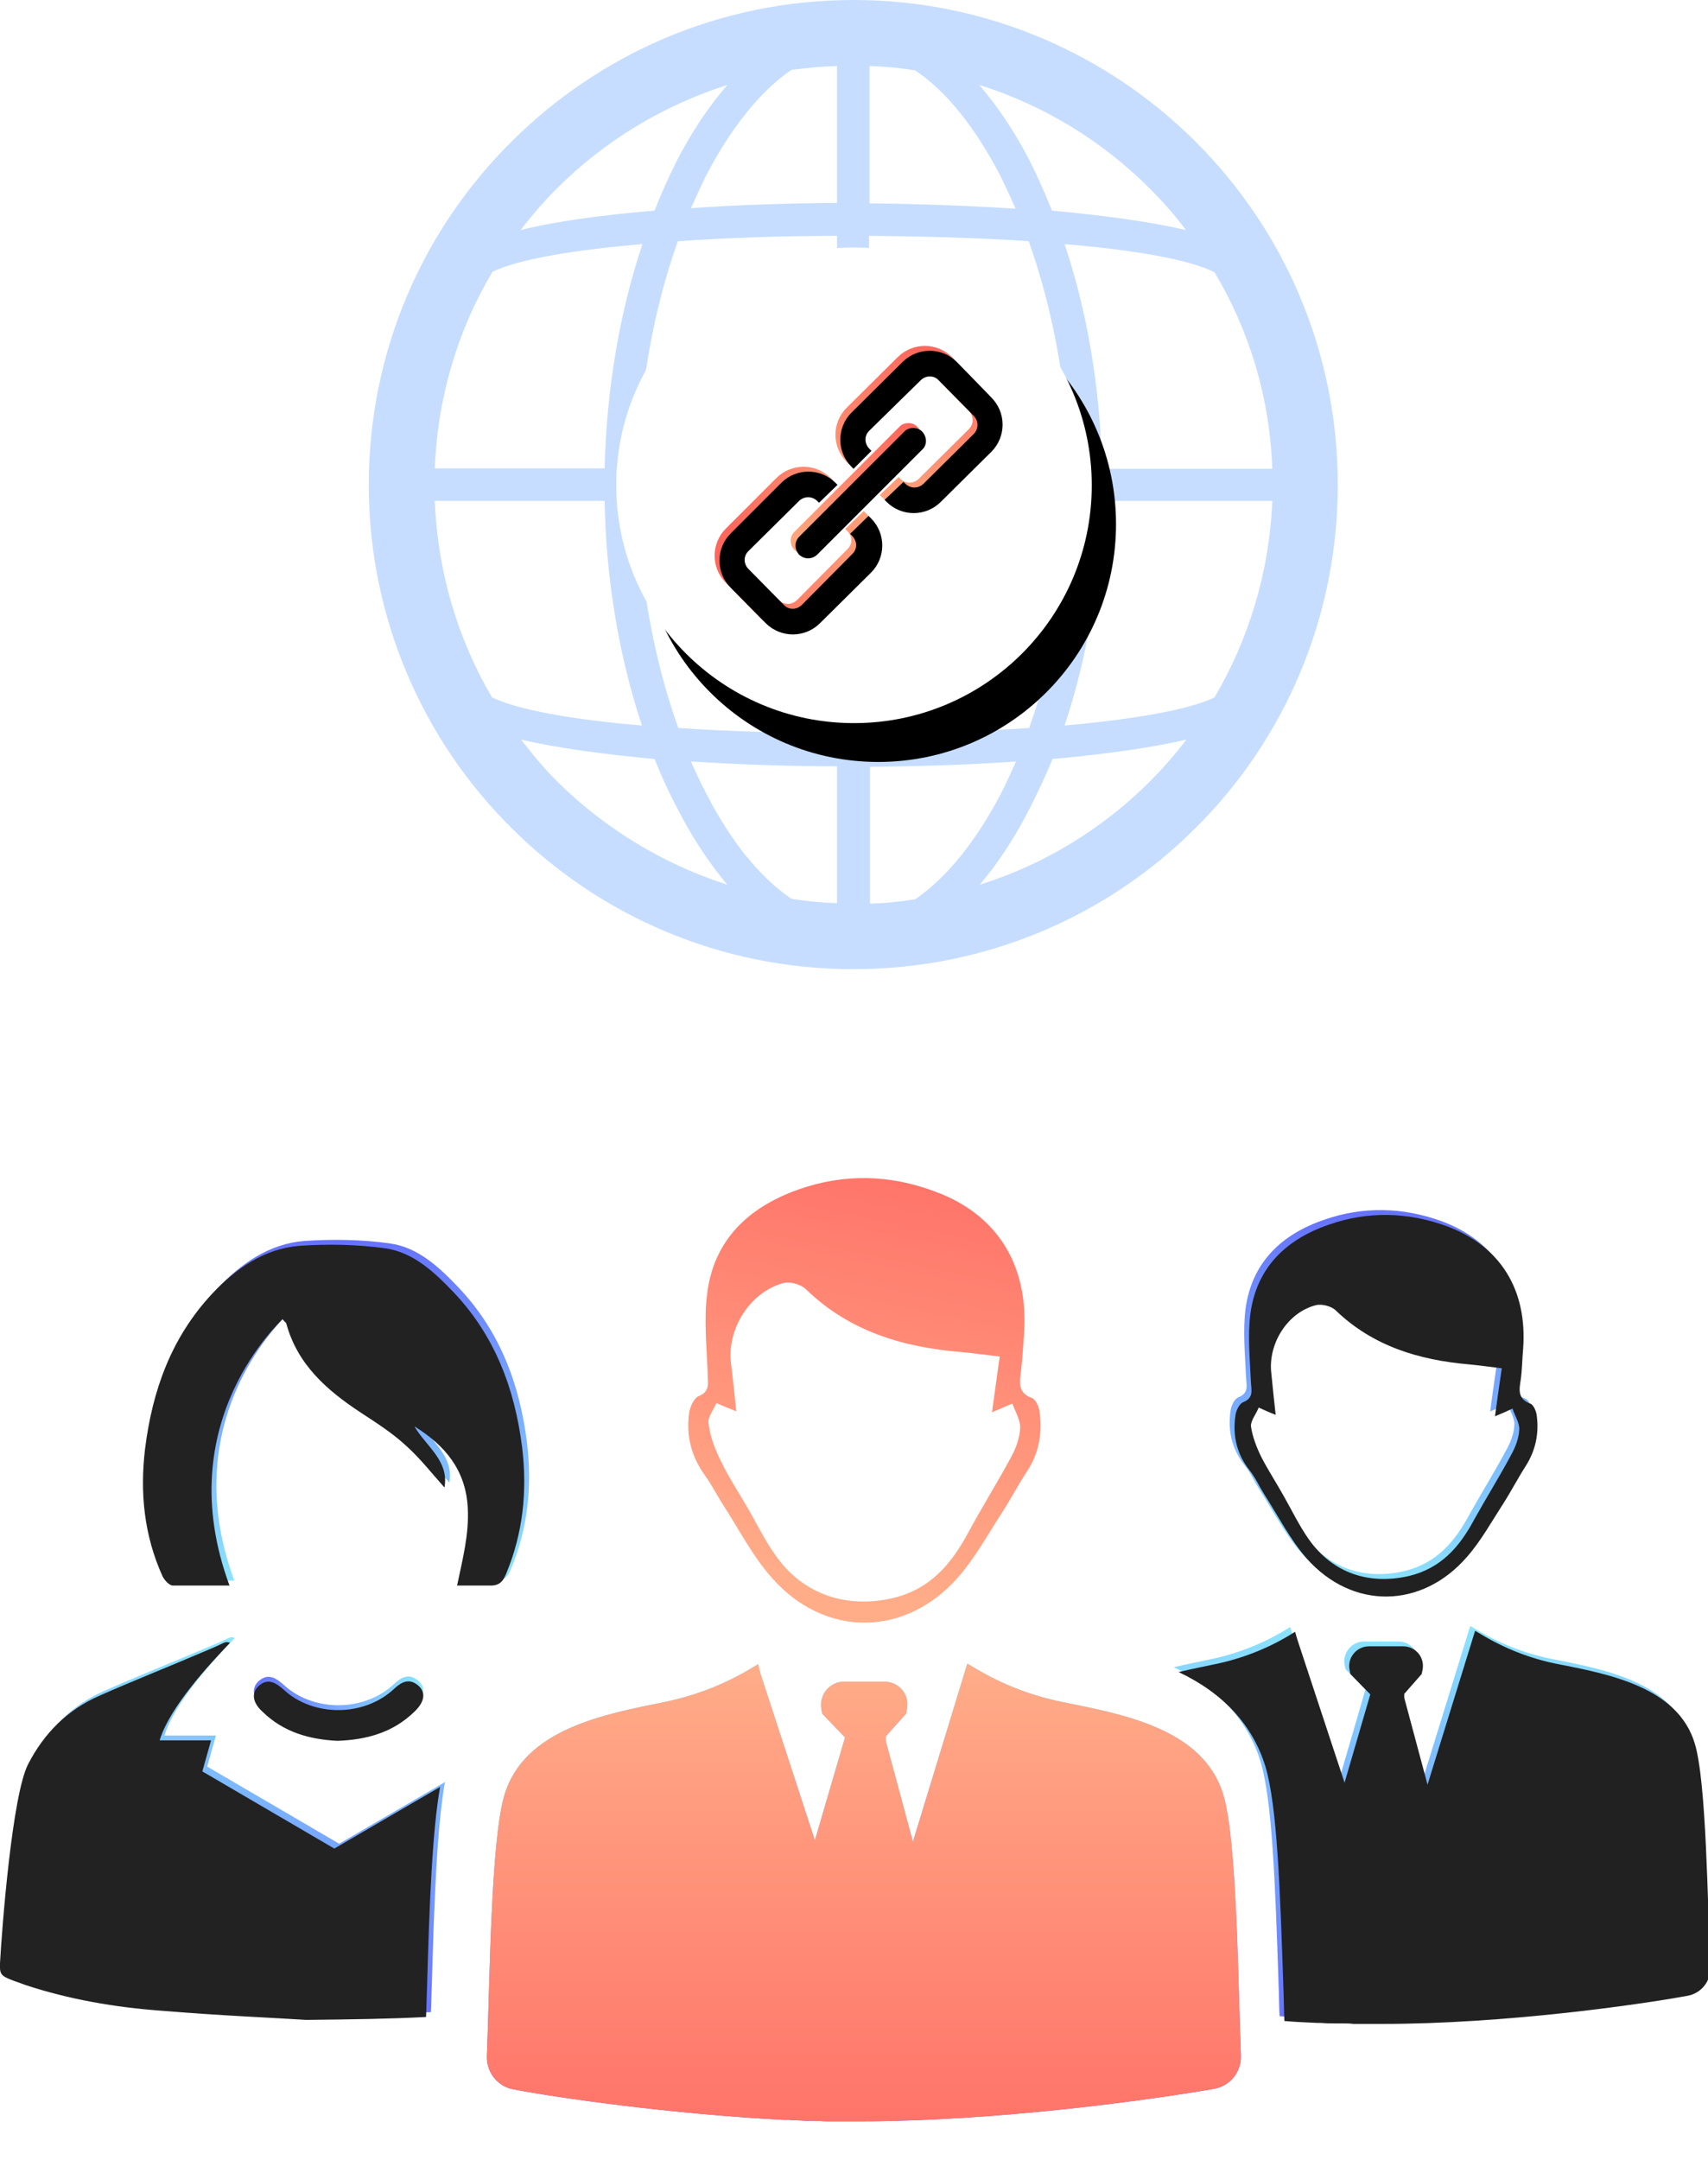
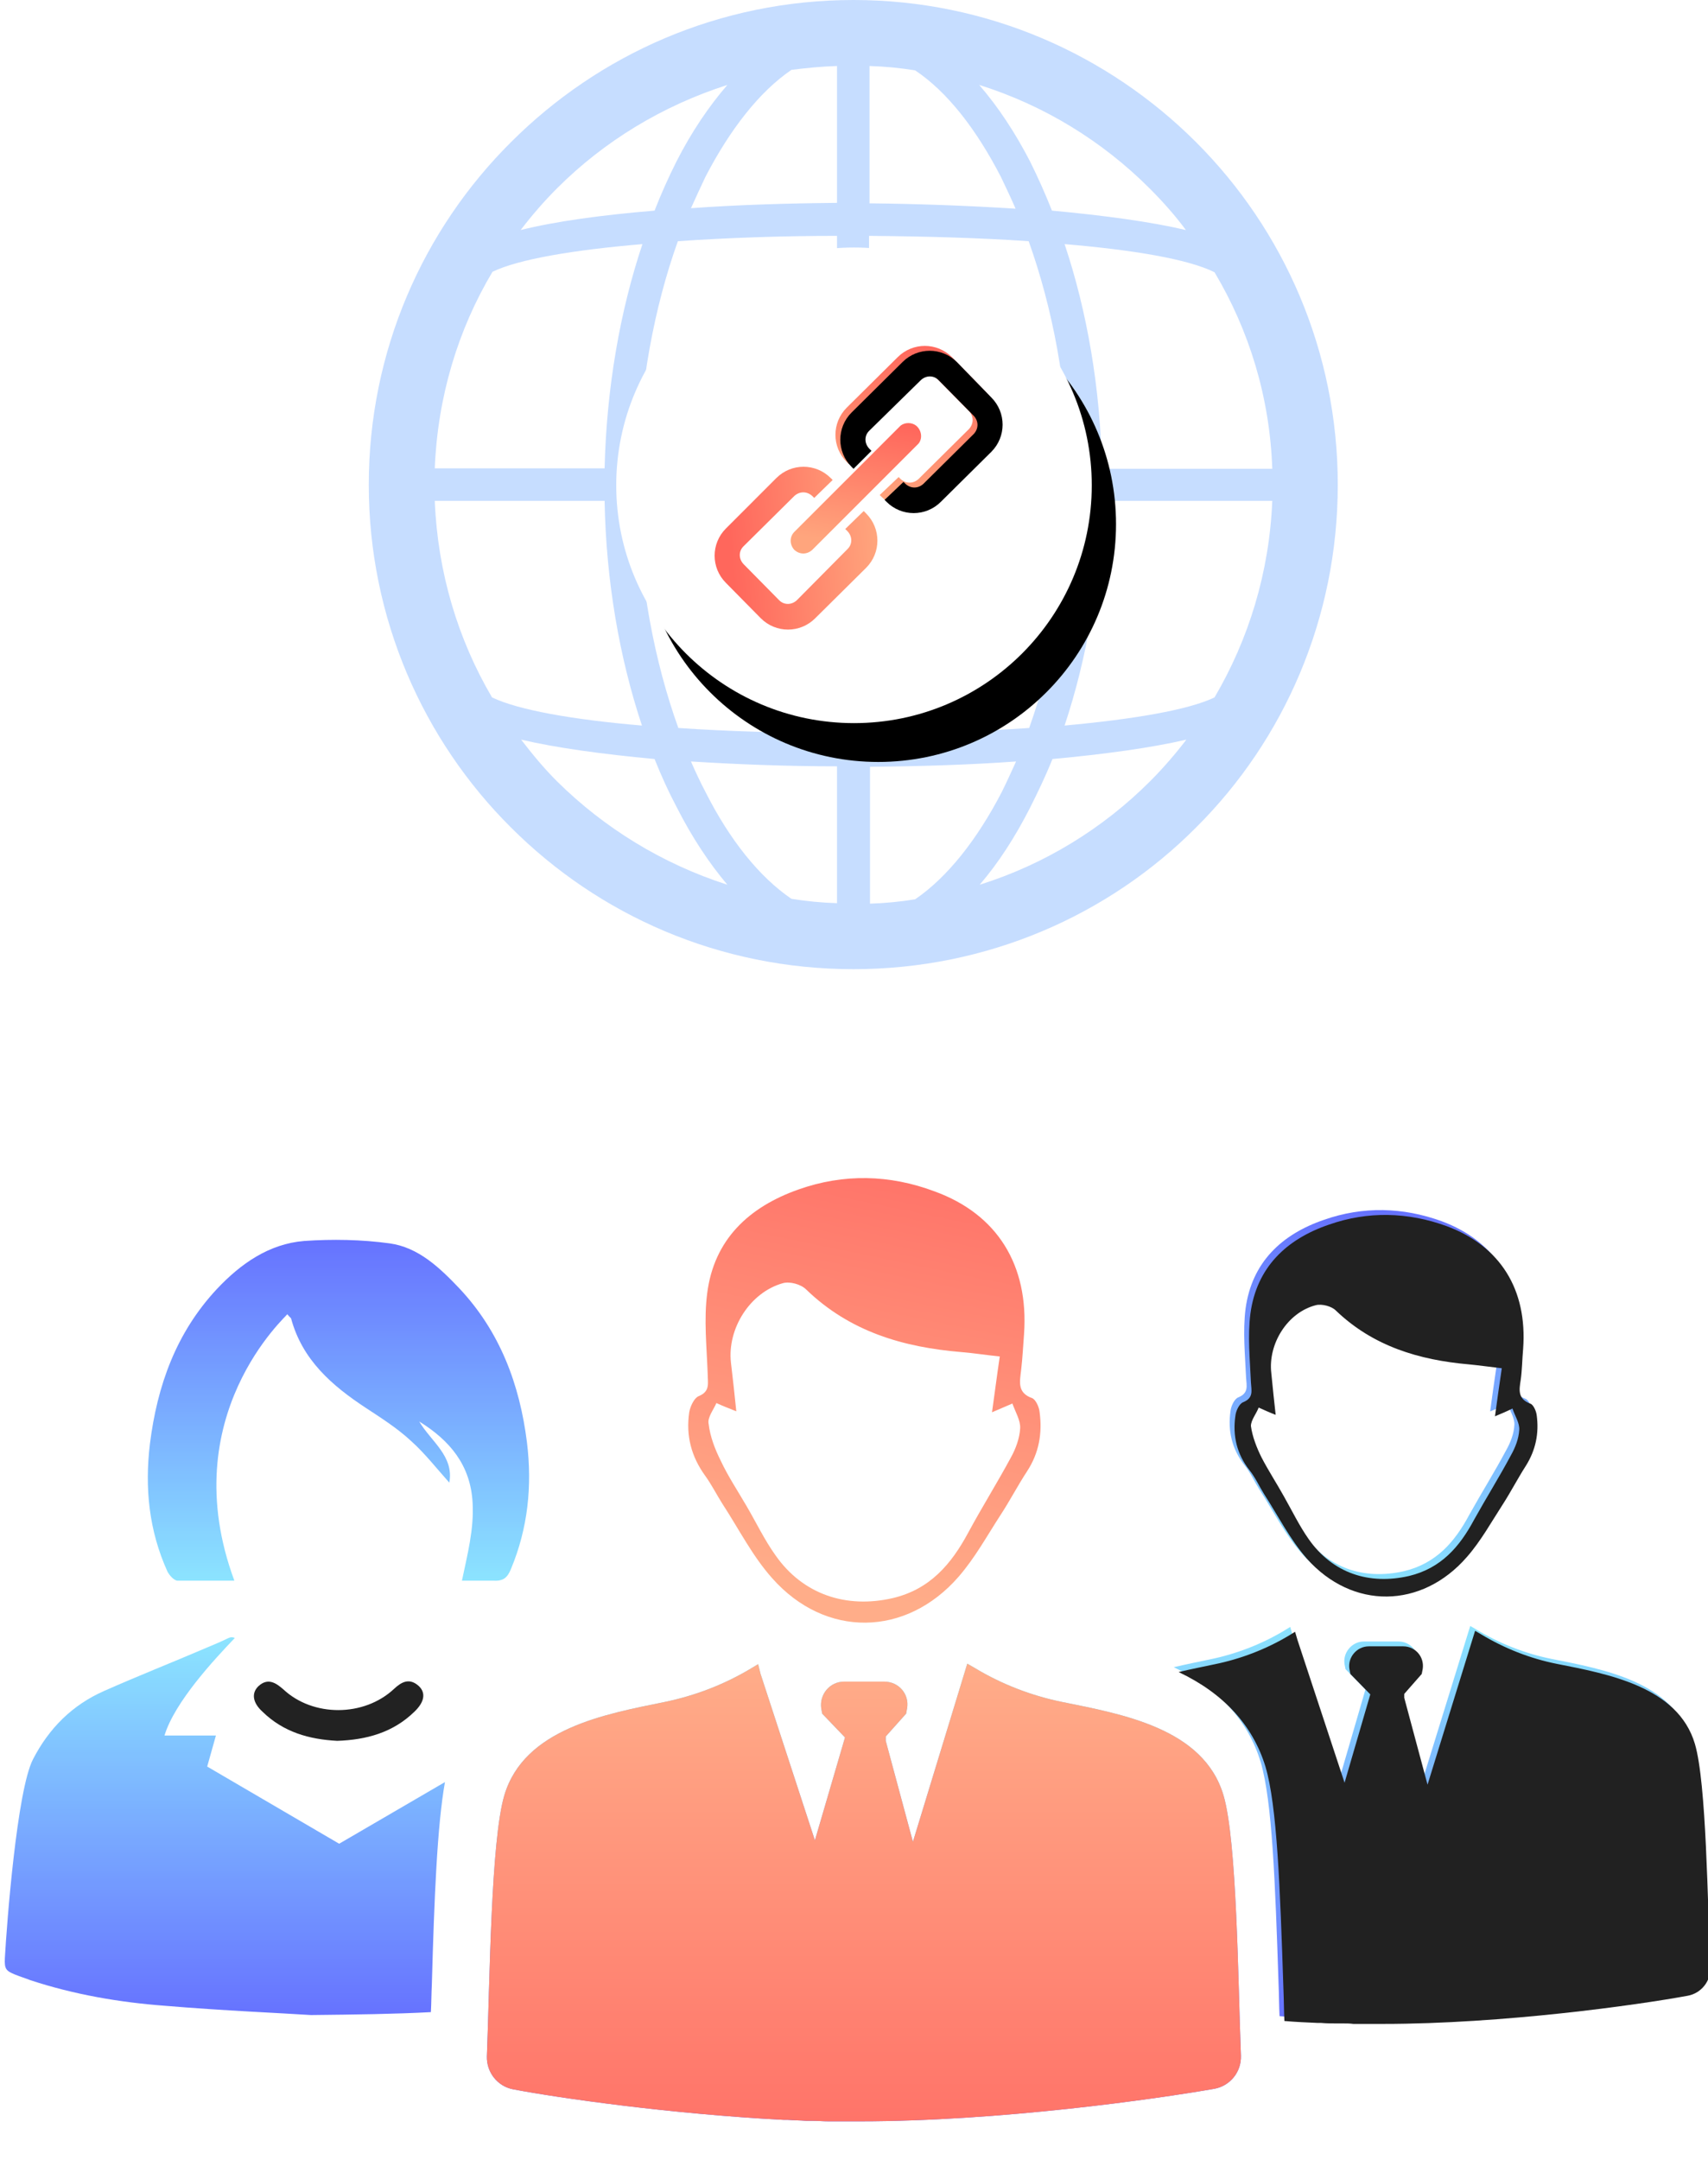
<svg xmlns="http://www.w3.org/2000/svg" version="1.1" id="Layer_1" x="0px" y="0px" viewBox="0 0 352 445" style="enable-background:new 0 0 352 445;" xml:space="preserve">
  <style type="text/css">
	.st0{filter:url(#filter-1);}
	.st1{fill:url(#SVGID_1_);}
	.st2{fill:url(#SVGID_2_);}
	.st3{fill:url(#SVGID_3_);}
	.st4{opacity:0.868;}
	.st5{fill:url(#path-6_2_);}
	.st6{filter:url(#filter-7);}
	.st7{fill:url(#path-8_2_);}
	.st8{filter:url(#filter-9);}
	.st9{opacity:0.866;}
	.st10{fill:url(#path-11_2_);}
	.st11{filter:url(#filter-12);}
	.st12{fill:url(#path-13_2_);}
	.st13{filter:url(#filter-14);}
	.st14{fill:url(#path-15_2_);}
	.st15{filter:url(#filter-16);}
	.st16{opacity:0.43;}
	.st17{fill:#7CB0FF;}
	.st18{filter:url(#filter-18);}
	.st19{fill:#FFFFFF;}
	.st20{fill:url(#path-20_2_);}
	.st21{filter:url(#filter-21);}
	.st22{fill:url(#path-23_2_);}
	.st23{filter:url(#filter-24);}
	.st24{fill:url(#path-26_2_);}
	.st25{filter:url(#filter-27);}
</style>
  <filter filterUnits="objectBoundingBox" height="107.4%" id="filter-9" width="105.5%" x="-2.7%" y="-3.7%">
    <feGaussianBlur in="SourceAlpha" result="shadowBlurInner1" stdDeviation="2.5" />
    <feOffset dx="1" dy="1" in="shadowBlurInner1" result="shadowOffsetInner1" />
    <feComposite in="shadowOffsetInner1" in2="SourceAlpha" k2="-1" k3="1" operator="arithmetic" result="shadowInnerInner1">
		</feComposite>
    <feColorMatrix in="shadowInnerInner1" type="matrix" values="0 0 0 0 0   0 0 0 0 0   0 0 0 0 0  0 0 0 0.323 0">
		</feColorMatrix>
  </filter>
  <filter filterUnits="objectBoundingBox" height="107.6%" id="filter-7" width="109.6%" x="-4.8%" y="-3.8%">
    <feGaussianBlur in="SourceAlpha" result="shadowBlurInner1" stdDeviation="2.5" />
    <feOffset dx="1" dy="1" in="shadowBlurInner1" result="shadowOffsetInner1" />
    <feComposite in="shadowOffsetInner1" in2="SourceAlpha" k2="-1" k3="1" operator="arithmetic" result="shadowInnerInner1">
		</feComposite>
    <feColorMatrix in="shadowInnerInner1" type="matrix" values="0 0 0 0 0   0 0 0 0 0   0 0 0 0 0  0 0 0 0.323 0">
		</feColorMatrix>
  </filter>
  <filter filterUnits="objectBoundingBox" height="118.6%" id="filter-27" width="118.6%" x="-9.3%" y="-9.3%">
    <feGaussianBlur in="SourceAlpha" result="shadowBlurInner1" stdDeviation="2" />
    <feOffset dx="1" dy="1" in="shadowBlurInner1" result="shadowOffsetInner1" />
    <feComposite in="shadowOffsetInner1" in2="SourceAlpha" k2="-1" k3="1" operator="arithmetic" result="shadowInnerInner1">
		</feComposite>
    <feColorMatrix in="shadowInnerInner1" type="matrix" values="0 0 0 0 0   0 0 0 0 0   0 0 0 0 0  0 0 0 0.19 0">
		</feColorMatrix>
  </filter>
  <filter filterUnits="objectBoundingBox" height="115.0%" id="filter-24" width="114.9%" x="-7.5%" y="-7.5%">
    <feGaussianBlur in="SourceAlpha" result="shadowBlurInner1" stdDeviation="2" />
    <feOffset dx="1" dy="1" in="shadowBlurInner1" result="shadowOffsetInner1" />
    <feComposite in="shadowOffsetInner1" in2="SourceAlpha" k2="-1" k3="1" operator="arithmetic" result="shadowInnerInner1">
		</feComposite>
    <feColorMatrix in="shadowInnerInner1" type="matrix" values="0 0 0 0 0   0 0 0 0 0   0 0 0 0 0  0 0 0 0.19 0">
		</feColorMatrix>
  </filter>
  <filter filterUnits="objectBoundingBox" height="115.0%" id="filter-21" width="114.9%" x="-7.5%" y="-7.5%">
    <feGaussianBlur in="SourceAlpha" result="shadowBlurInner1" stdDeviation="2" />
    <feOffset dx="1" dy="1" in="shadowBlurInner1" result="shadowOffsetInner1" />
    <feComposite in="shadowOffsetInner1" in2="SourceAlpha" k2="-1" k3="1" operator="arithmetic" result="shadowInnerInner1">
		</feComposite>
    <feColorMatrix in="shadowInnerInner1" type="matrix" values="0 0 0 0 0   0 0 0 0 0   0 0 0 0 0  0 0 0 0.19 0">
		</feColorMatrix>
  </filter>
  <filter filterUnits="objectBoundingBox" height="224.5%" id="filter-18" width="224.5%" x="-57.1%" y="-54.1%">
    <feOffset dx="5" dy="8" in="SourceAlpha" result="shadowOffsetOuter1" />
    <feGaussianBlur in="shadowOffsetOuter1" result="shadowBlurOuter1" stdDeviation="19" />
    <feColorMatrix in="shadowBlurOuter1" type="matrix" values="0 0 0 0 0   0 0 0 0 0   0 0 0 0 0  0 0 0 0.169 0">
		</feColorMatrix>
  </filter>
  <filter filterUnits="objectBoundingBox" height="107.7%" id="filter-16" width="106.6%" x="-3.3%" y="-3.9%">
    <feGaussianBlur in="SourceAlpha" result="shadowBlurInner1" stdDeviation="2.5" />
    <feOffset dx="-1" dy="1" in="shadowBlurInner1" result="shadowOffsetInner1" />
    <feComposite in="shadowOffsetInner1" in2="SourceAlpha" k2="-1" k3="1" operator="arithmetic" result="shadowInnerInner1">
		</feComposite>
    <feColorMatrix in="shadowInnerInner1" type="matrix" values="0 0 0 0 0   0 0 0 0 0   0 0 0 0 0  0 0 0 0.323 0">
		</feColorMatrix>
  </filter>
  <filter filterUnits="objectBoundingBox" height="108.5%" id="filter-14" width="107.6%" x="-3.8%" y="-4.3%">
    <feGaussianBlur in="SourceAlpha" result="shadowBlurInner1" stdDeviation="2.5" />
    <feOffset dx="-1" dy="1" in="shadowBlurInner1" result="shadowOffsetInner1" />
    <feComposite in="shadowOffsetInner1" in2="SourceAlpha" k2="-1" k3="1" operator="arithmetic" result="shadowInnerInner1">
		</feComposite>
    <feColorMatrix in="shadowInnerInner1" type="matrix" values="0 0 0 0 0   0 0 0 0 0   0 0 0 0 0  0 0 0 0.323 0">
		</feColorMatrix>
  </filter>
  <filter filterUnits="objectBoundingBox" height="133.0%" id="filter-12" width="111.5%" x="-5.7%" y="-16.5%">
    <feGaussianBlur in="SourceAlpha" result="shadowBlurInner1" stdDeviation="1.5" />
    <feOffset dx="0" dy="1" in="shadowBlurInner1" result="shadowOffsetInner1" />
    <feComposite in="shadowOffsetInner1" in2="SourceAlpha" k2="-1" k3="1" operator="arithmetic" result="shadowInnerInner1">
		</feComposite>
    <feColorMatrix in="shadowInnerInner1" type="matrix" values="0 0 0 0 0   0 0 0 0 0   0 0 0 0 0  0 0 0 0.277 0">
		</feColorMatrix>
  </filter>
  <filter filterUnits="objectBoundingBox" height="114.4%" id="filter-1" width="117.9%" x="-7.7%" y="-5.1%">
    <feOffset dx="2" dy="4" in="SourceAlpha" result="shadowOffsetOuter1" />
    <feGaussianBlur in="shadowOffsetOuter1" result="shadowBlurOuter1" stdDeviation="4" />
    <feColorMatrix in="shadowBlurOuter1" result="shadowMatrixOuter1" type="matrix" values="0 0 0 0 0.164   0 0 0 0 0.194   0 0 0 0 0.259  0 0 0 0.133 0">
		</feColorMatrix>
    <feMerge>
      <feMergeNode in="shadowMatrixOuter1" />
      <feMergeNode in="SourceGraphic" />
    </feMerge>
  </filter>
  <title>Group 2</title>
  <desc>Created with Sketch.</desc>
  <g id="Page-1">
    <g id="Group-2">
      <g id="Group" transform="translate(0, 238)">
        <g id="Shape" transform="translate(98.143, 0)" class="st0">
          <linearGradient id="SVGID_1_" gradientUnits="userSpaceOnUse" x1="-219.012" y1="283.23" x2="-218.858" y2="284.17" gradientTransform="matrix(72.699 0 0 -91.63 15995.446 26038.318)">
            <stop offset="0" style="stop-color:#FFAD89" />
            <stop offset="1" style="stop-color:#FF7469" />
          </linearGradient>
          <path class="st1" d="M43.8,45.7c-0.9,0.4-1.7,2.1-1.9,3.3c-0.7,4.8,0.4,9.1,3.3,13.1c1.3,1.8,2.3,3.8,3.5,5.7      C52.1,73,54.9,78.6,59,83.2c11,12.4,27.6,12.1,38.4-0.3c3.4-3.9,5.9-8.5,8.7-12.8c1.9-2.9,3.5-6,5.4-8.9      c2.5-3.8,3.2-7.9,2.6-12.3c-0.1-1-0.8-2.5-1.5-2.8c-3.1-1.1-2.6-3.3-2.3-5.8c0.3-2.5,0.4-4.9,0.6-7.4c1-14.2-5.5-24.7-18.4-29.4      C83.2,0,73.7-0.2,64.4,3.1C54.2,6.7,47,13.4,45.6,24.5c-0.7,5.4-0.1,11,0.1,16.5C45.7,43,46.3,44.7,43.8,45.7z M47.5,47.1      c1.3,0.6,2.6,1.1,4.1,1.7c-0.3-3.1-0.7-6.5-1.1-10c-0.8-7,3.9-14.5,10.7-16.4c1.4-0.4,3.7,0.2,4.8,1.3C75,32.4,86,35.6,98,36.6      c2.5,0.2,4.9,0.6,7.9,0.9c-0.6,4-1.1,8-1.6,11.5c1.4-0.6,2.8-1.2,4.2-1.8c0.6,1.7,1.7,3.5,1.6,5.1c-0.1,2-0.9,4.2-1.9,6      c-2.8,5.2-6,10.3-8.8,15.5c-3.5,6.5-7.9,11.7-15.6,13.5c-9.6,2.2-18.5-0.8-24.1-8.8c-2.3-3.2-4-6.8-6-10.2      c-1.8-3.1-3.8-6.1-5.3-9.3c-1.2-2.4-2.2-5-2.5-7.6C45.6,50.1,46.9,48.5,47.5,47.1z" />
          <linearGradient id="SVGID_2_" gradientUnits="userSpaceOnUse" x1="-219.852" y1="284.185" x2="-219.852" y2="283.185" gradientTransform="matrix(155.513 0 0 -94.429 34267.934 26935.715)">
            <stop offset="0" style="stop-color:#7AE0FF" />
            <stop offset="1" style="stop-color:#4F5DFF" />
          </linearGradient>
          <path class="st2" d="M88,137.5l-5.6-20.8l0-0.9l4.2-4.7l0.2-1.1c0.5-2.9-1.7-5.5-4.7-5.5l-8.3,0c-2.9,0-5.1,2.6-4.7,5.5l0.2,1.1      l4.7,4.9l-6.2,21.2l-11.2-34.3l-0.5-2l-1.5,0.9c-5.5,3.3-11.5,5.6-17.8,6.9c-12.3,2.5-28.9,5.5-33,19.2      c-2.8,9.4-3,38.6-3.6,53.8c-0.1,3.3,2.2,6.2,5.4,6.8c9.4,1.8,32.6,5.1,55.8,6.3l0,0c0.3,0,0.5,0,0.8,0c1.3,0.1,2.6,0.1,3.8,0.2      c0.5,0,0.9,0,1.4,0c1.1,0,2.1,0.1,3.2,0.1c-0.2,0-0.4,0-0.7,0v0c0.2,0,0.4,0,0.7,0v0c0.1,0,0.3,0,0.4,0c0.2,0,0.4,0,0.6,0      c0.2,0,0.3,0,0.5,0v0c0.2,0,0.4,0,0.7,0c1.4,0,2.8,0,4.2,0c1.1,0,2.1,0,3.2,0c-1.1,0-2.1,0-3.2,0c28.9,0,61.1-4.6,73.1-6.7      c3.3-0.6,5.6-3.5,5.5-6.8c-0.6-15.2-0.8-44.3-3.6-53.7c-4.1-13.8-20.9-16.7-33.2-19.2c-6.4-1.3-12.6-3.7-18.2-7.1l-1.4-0.8      L88,137.5z M85.9,194.9c-0.2,0-0.5,0-0.7,0v0C85.4,194.9,85.7,194.9,85.9,194.9C85.9,194.9,85.9,194.9,85.9,194.9z M72.3,195      C72.3,195,72.3,195,72.3,195C72.3,195,72.3,195,72.3,195z" />
          <linearGradient id="SVGID_3_" gradientUnits="userSpaceOnUse" x1="-219.852" y1="284.185" x2="-219.852" y2="283.185" gradientTransform="matrix(155.513 0 0 -94.429 34267.934 26935.715)">
            <stop offset="0" style="stop-color:#FFAD89" />
            <stop offset="1" style="stop-color:#FF7469" />
          </linearGradient>
          <path class="st3" d="M88,137.5l-5.6-20.8l0-0.9l4.2-4.7l0.2-1.1c0.5-2.9-1.7-5.5-4.7-5.5l-8.3,0c-2.9,0-5.1,2.6-4.7,5.5l0.2,1.1      l4.7,4.9l-6.2,21.2l-11.2-34.3l-0.5-2l-1.5,0.9c-5.5,3.3-11.5,5.6-17.8,6.9c-12.3,2.5-28.9,5.5-33,19.2      c-2.8,9.4-3,38.6-3.6,53.8c-0.1,3.3,2.2,6.2,5.4,6.8c9.4,1.8,32.6,5.1,55.8,6.3l0,0c0.3,0,0.5,0,0.8,0c1.3,0.1,2.6,0.1,3.8,0.2      c0.5,0,0.9,0,1.4,0c1.1,0,2.1,0.1,3.2,0.1c-0.2,0-0.4,0-0.7,0v0c0.2,0,0.4,0,0.7,0v0c0.1,0,0.3,0,0.4,0c0.2,0,0.4,0,0.6,0      c0.2,0,0.3,0,0.5,0v0c0.2,0,0.4,0,0.7,0c1.4,0,2.8,0,4.2,0c1.1,0,2.1,0,3.2,0c-1.1,0-2.1,0-3.2,0c28.9,0,61.1-4.6,73.1-6.7      c3.3-0.6,5.6-3.5,5.5-6.8c-0.6-15.2-0.8-44.3-3.6-53.7c-4.1-13.8-20.9-16.7-33.2-19.2c-6.4-1.3-12.6-3.7-18.2-7.1l-1.4-0.8      L88,137.5z M85.9,194.9c-0.2,0-0.5,0-0.7,0v0C85.4,194.9,85.7,194.9,85.9,194.9C85.9,194.9,85.9,194.9,85.9,194.9z M72.3,195      C72.3,195,72.3,195,72.3,195C72.3,195,72.3,195,72.3,195z" />
        </g>
        <g id="Shape_1_" transform="translate(241, 10.429)" class="st4">
          <g>
            <g>
              <linearGradient id="path-6_2_" gradientUnits="userSpaceOnUse" x1="-361.53" y1="272.593" x2="-361.53" y2="273.593" gradientTransform="matrix(62.43 0 0 -78.694 22613.934 21531.045)">
                <stop offset="0" style="stop-color:#7AE0FF" />
                <stop offset="1" style="stop-color:#4F5DFF" />
              </linearGradient>
              <path id="path-6" class="st5" d="M14.2,39.5c-0.8,0.3-1.5,1.8-1.6,2.8c-0.6,4.1,0.3,7.9,2.9,11.2c1.2,1.5,2,3.3,3,4.9        c2.9,4.5,5.3,9.3,8.8,13.3c9.4,10.6,23.7,10.4,33-0.3c2.9-3.3,5.1-7.3,7.5-11c1.6-2.5,3-5.2,4.6-7.7c2.1-3.3,2.8-6.8,2.3-10.5        c-0.1-0.9-0.7-2.2-1.3-2.4c-2.7-1-2.3-2.9-2-4.9c0.3-2.1,0.3-4.2,0.5-6.4c0.9-12.2-4.7-21.2-15.8-25.3        c-8-2.9-16.2-3.1-24.2-0.3C23.1,5.9,17,11.7,15.7,21.2c-0.6,4.7-0.1,9.5,0.1,14.2C15.9,37.1,16.4,38.6,14.2,39.5z M17.4,40.6        c1.1,0.5,2.2,1,3.5,1.5c-0.3-2.6-0.6-5.6-0.9-8.6c-0.7-6,3.3-12.5,9.2-14c1.2-0.3,3.2,0.2,4.1,1.1C41,28,50.5,30.8,60.7,31.7        c2.1,0.2,4.2,0.5,6.8,0.8c-0.5,3.5-1,6.8-1.4,9.9c1.2-0.5,2.4-1,3.6-1.6c0.5,1.5,1.5,3,1.4,4.4c-0.1,1.8-0.8,3.6-1.7,5.2        c-2.4,4.5-5.1,8.8-7.6,13.3c-3,5.6-6.8,10-13.4,11.6c-8.3,1.9-15.8-0.6-20.7-7.6c-1.9-2.7-3.4-5.8-5.1-8.8        c-1.5-2.7-3.2-5.3-4.6-8c-1-2-1.9-4.3-2.2-6.5C15.8,43.2,16.9,41.9,17.4,40.6z" />
            </g>
            <g class="st6">
              <path id="path-6_3_" d="M14.2,39.5c-0.8,0.3-1.5,1.8-1.6,2.8c-0.6,4.1,0.3,7.9,2.9,11.2c1.2,1.5,2,3.3,3,4.9        c2.9,4.5,5.3,9.3,8.8,13.3c9.4,10.6,23.7,10.4,33-0.3c2.9-3.3,5.1-7.3,7.5-11c1.6-2.5,3-5.2,4.6-7.7c2.1-3.3,2.8-6.8,2.3-10.5        c-0.1-0.9-0.7-2.2-1.3-2.4c-2.7-1-2.3-2.9-2-4.9c0.3-2.1,0.3-4.2,0.5-6.4c0.9-12.2-4.7-21.2-15.8-25.3        c-8-2.9-16.2-3.1-24.2-0.3C23.1,5.9,17,11.7,15.7,21.2c-0.6,4.7-0.1,9.5,0.1,14.2C15.9,37.1,16.4,38.6,14.2,39.5z M17.4,40.6        c1.1,0.5,2.2,1,3.5,1.5c-0.3-2.6-0.6-5.6-0.9-8.6c-0.7-6,3.3-12.5,9.2-14c1.2-0.3,3.2,0.2,4.1,1.1C41,28,50.5,30.8,60.7,31.7        c2.1,0.2,4.2,0.5,6.8,0.8c-0.5,3.5-1,6.8-1.4,9.9c1.2-0.5,2.4-1,3.6-1.6c0.5,1.5,1.5,3,1.4,4.4c-0.1,1.8-0.8,3.6-1.7,5.2        c-2.4,4.5-5.1,8.8-7.6,13.3c-3,5.6-6.8,10-13.4,11.6c-8.3,1.9-15.8-0.6-20.7-7.6c-1.9-2.7-3.4-5.8-5.1-8.8        c-1.5-2.7-3.2-5.3-4.6-8c-1-2-1.9-4.3-2.2-6.5C15.8,43.2,16.9,41.9,17.4,40.6z" />
            </g>
          </g>
          <g>
            <g>
              <linearGradient id="path-8_2_" gradientUnits="userSpaceOnUse" x1="-362.378" y1="273.622" x2="-362.378" y2="272.622" gradientTransform="matrix(109.593 0 0 -81.12 39769.711 22282.812)">
                <stop offset="0" style="stop-color:#7AE0FF" />
                <stop offset="1" style="stop-color:#4F5DFF" />
              </linearGradient>
              <path id="path-8" class="st7" d="M107.3,109.9c-3.5-11.8-17.9-14.4-28.5-16.5c-5.5-1.1-10.8-3.2-15.6-6.1L62,86.6l-9.8,31.7        l-4.8-17.9l0-0.8l3.6-4.1l0.2-1c0.4-2.5-1.5-4.7-4-4.7l-7.1,0c-2.5,0-4.4,2.3-4,4.7l0.2,1l4.1,4.2l-5.3,18.2l-9.7-29.4        l-0.5-1.7l-1.3,0.8c-4.7,2.8-9.9,4.8-15.3,5.9c-2.3,0.5-4.9,1-7.4,1.6c9.3,4.4,15.3,11,17.9,19.5c2.4,8.1,3,24.8,3.7,45.8        c0.1,2.3,0.1,4.5,0.2,6.6c2.3,0.2,4.6,0.3,6.9,0.4v0c0.2,0,0.5,0,0.7,0c1.1,0.1,2.2,0.1,3.3,0.1c0.4,0,0.8,0,1.2,0        c0.7,0,1.4,0,2.1,0.1c0,0,0,0,0,0c0.2,0,0.4,0,0.6,0v0c0.1,0,0.3,0,0.4,0c0.2,0,0.3,0,0.5,0c0.1,0,0.3,0,0.4,0v0        c0.2,0,0.4,0,0.6,0c1.2,0,2.4,0,3.6,0c24.8,0,52.5-3.9,62.8-5.8c2.8-0.5,4.8-3,4.7-5.9C109.9,143,109.7,118,107.3,109.9z         M50.4,167.6c-0.2,0-0.4,0-0.6,0v0C50,167.6,50.2,167.6,50.4,167.6C50.4,167.6,50.4,167.6,50.4,167.6z" />
            </g>
            <g class="st8">
              <path id="path-8_3_" d="M107.3,109.9c-3.5-11.8-17.9-14.4-28.5-16.5c-5.5-1.1-10.8-3.2-15.6-6.1L62,86.6l-9.8,31.7l-4.8-17.9        l0-0.8l3.6-4.1l0.2-1c0.4-2.5-1.5-4.7-4-4.7l-7.1,0c-2.5,0-4.4,2.3-4,4.7l0.2,1l4.1,4.2l-5.3,18.2l-9.7-29.4l-0.5-1.7        l-1.3,0.8c-4.7,2.8-9.9,4.8-15.3,5.9c-2.3,0.5-4.9,1-7.4,1.6c9.3,4.4,15.3,11,17.9,19.5c2.4,8.1,3,24.8,3.7,45.8        c0.1,2.3,0.1,4.5,0.2,6.6c2.3,0.2,4.6,0.3,6.9,0.4v0c0.2,0,0.5,0,0.7,0c1.1,0.1,2.2,0.1,3.3,0.1c0.4,0,0.8,0,1.2,0        c0.7,0,1.4,0,2.1,0.1c0,0,0,0,0,0c0.2,0,0.4,0,0.6,0v0c0.1,0,0.3,0,0.4,0c0.2,0,0.3,0,0.5,0c0.1,0,0.3,0,0.4,0v0        c0.2,0,0.4,0,0.6,0c1.2,0,2.4,0,3.6,0c24.8,0,52.5-3.9,62.8-5.8c2.8-0.5,4.8-3,4.7-5.9C109.9,143,109.7,118,107.3,109.9z         M50.4,167.6c-0.2,0-0.4,0-0.6,0v0C50,167.6,50.2,167.6,50.4,167.6C50.4,167.6,50.4,167.6,50.4,167.6z" />
            </g>
          </g>
        </g>
        <g id="Shape_2_" class="st9">
          <g>
            <linearGradient id="path-11_2_" gradientUnits="userSpaceOnUse" x1="-118.478" y1="278.155" x2="-119.478" y2="278.155" gradientTransform="matrix(34.921 0 0 -12.136 4224.571 3489.317)">
              <stop offset="0" style="stop-color:#7AE0FF" />
              <stop offset="1" style="stop-color:#4F5DFF" />
            </linearGradient>
-             <path id="path-11" class="st10" d="M69.5,119.7c-5.8-0.3-11.1-1.8-15.4-6c-2.1-1.9-2.3-3.9-0.8-5.3c1.9-1.7,3.5-0.7,5.1,0.7       c6.1,5.7,16.6,5.7,22.8-0.1c1.6-1.5,3.2-2.3,5.1-0.6c1.5,1.4,1.2,3.3-0.9,5.3C81,118,75.5,119.5,69.5,119.7z" />
          </g>
          <g class="st11">
            <path id="path-11_3_" d="M69.5,119.7c-5.8-0.3-11.1-1.8-15.4-6c-2.1-1.9-2.3-3.9-0.8-5.3c1.9-1.7,3.5-0.7,5.1,0.7       c6.1,5.7,16.6,5.7,22.8-0.1c1.6-1.5,3.2-2.3,5.1-0.6c1.5,1.4,1.2,3.3-0.9,5.3C81,118,75.5,119.5,69.5,119.7z" />
          </g>
        </g>
        <g id="Shape_3_" class="st9">
          <g>
            <linearGradient id="path-13_2_" gradientUnits="userSpaceOnUse" x1="-120.936" y1="282.904" x2="-120.936" y2="283.904" gradientTransform="matrix(78.618 0 0 -70.281 9577.506 19970.836)">
              <stop offset="0" style="stop-color:#7AE0FF" />
              <stop offset="1" style="stop-color:#4F5DFF" />
            </linearGradient>
            <path id="path-13" class="st12" d="M48.3,87.7H36.6c-0.7,0-1.7-1.1-2.1-1.9c-3.8-8.4-4.7-17.2-3.6-26.3       c1.5-12,5.4-22.9,13.8-31.9c4.9-5.2,10.7-9.3,18-9.9c5.8-0.4,11.8-0.3,17.6,0.5c5.9,0.8,10.3,5,14.3,9.2       c8.4,8.9,12.5,19.8,14,31.8c1.1,9,0.2,17.7-3.3,26.1c-0.7,1.7-1.5,2.5-3.5,2.4h-6.6c1.1-5.3,2.5-10.5,2.2-16       c-0.4-7.8-4.7-12.9-11-16.8c2.4,4.1,7.2,7.1,6.2,12.6c-2.6-2.9-5-6-7.9-8.6c-2.8-2.6-6.1-4.7-9.3-6.8       c-7-4.6-13.1-9.9-15.4-18.4c0-0.1-0.2-0.2-0.8-0.9C59.3,33,35.7,53.7,48.3,87.7z" />
          </g>
          <g class="st13">
-             <path id="path-13_3_" d="M48.3,87.7H36.6c-0.7,0-1.7-1.1-2.1-1.9c-3.8-8.4-4.7-17.2-3.6-26.3c1.5-12,5.4-22.9,13.8-31.9       c4.9-5.2,10.7-9.3,18-9.9c5.8-0.4,11.8-0.3,17.6,0.5c5.9,0.8,10.3,5,14.3,9.2c8.4,8.9,12.5,19.8,14,31.8       c1.1,9,0.2,17.7-3.3,26.1c-0.7,1.7-1.5,2.5-3.5,2.4h-6.6c1.1-5.3,2.5-10.5,2.2-16c-0.4-7.8-4.7-12.9-11-16.8       c2.4,4.1,7.2,7.1,6.2,12.6c-2.6-2.9-5-6-7.9-8.6c-2.8-2.6-6.1-4.7-9.3-6.8c-7-4.6-13.1-9.9-15.4-18.4c0-0.1-0.2-0.2-0.8-0.9       C59.3,33,35.7,53.7,48.3,87.7z" />
-           </g>
+             </g>
        </g>
        <g id="Shape_4_" class="st9">
          <g>
            <linearGradient id="path-15_2_" gradientUnits="userSpaceOnUse" x1="-121.145" y1="284.011" x2="-121.145" y2="283.011" gradientTransform="matrix(90.759 0 0 -77.839 11041.3 22206.504)">
              <stop offset="0" style="stop-color:#7AE0FF" />
              <stop offset="1" style="stop-color:#4F5DFF" />
            </linearGradient>
            <path id="path-15" class="st14" d="M89,170.8c0.5-17.8,1.1-32.6,2.7-41.6l-21.8,12.7L42.7,126l1.8-6.4H33.9       c2.1-6.9,10.2-15.6,14.5-20.1c-0.5-0.2-0.9-0.2-1.5,0.1c-1.4,0.7-2.9,1.3-4.3,1.9c-7,3-14.1,5.8-21.1,8.9       c-6.6,2.9-11.4,7.7-14.7,14.1c-3.3,6.4-5.4,33.8-5.8,41c-0.1,2.2,0.2,2.6,2.2,3.4c1,0.4,2,0.7,3,1.1c9.1,3,18.5,4.6,27.9,5.3       c11.9,1,23.9,1.5,30,1.9c9.2-0.1,17.3-0.2,24.7-0.6C88.9,174.8,88.9,172.9,89,170.8z" />
          </g>
          <g class="st15">
-             <path id="path-15_3_" d="M89,170.8c0.5-17.8,1.1-32.6,2.7-41.6l-21.8,12.7L42.7,126l1.8-6.4H33.9c2.1-6.9,10.2-15.6,14.5-20.1       c-0.5-0.2-0.9-0.2-1.5,0.1c-1.4,0.7-2.9,1.3-4.3,1.9c-7,3-14.1,5.8-21.1,8.9c-6.6,2.9-11.4,7.7-14.7,14.1       c-3.3,6.4-5.4,33.8-5.8,41c-0.1,2.2,0.2,2.6,2.2,3.4c1,0.4,2,0.7,3,1.1c9.1,3,18.5,4.6,27.9,5.3c11.9,1,23.9,1.5,30,1.9       c9.2-0.1,17.3-0.2,24.7-0.6C88.9,174.8,88.9,172.9,89,170.8z" />
-           </g>
+             </g>
        </g>
      </g>
      <g id="noun_x5F_941907_x5F_cc-_x28_1_x29_" transform="translate(76, 0)" class="st16">
        <path id="Shape_5_" class="st17" d="M99.9,0C72.3,0,47.4,11.2,29.3,29.3C11.2,47.3,0,72.3,0,99.9c0,27.5,11.2,52.6,29.3,70.6     c18.1,18.1,43,29.2,70.6,29.2c27.5,0,52.6-11.1,70.6-29.2c18.1-18,29.2-43.1,29.2-70.6c0-27.5-11.1-52.5-29.2-70.6     C152.4,11.2,127.4,0,99.9,0z M96.5,13.6v28.2c-10.3,0.1-20.5,0.4-30.1,1.1c1-2.2,2-4.4,3-6.5c5.1-9.8,11.1-17.5,17.7-22     C90.2,14,93.3,13.7,96.5,13.6z M103.2,13.6c3.2,0.1,6.3,0.4,9.4,0.9c6.6,4.4,12.6,12.1,17.7,22c1,2.1,2,4.2,3,6.5     c-9.5-0.6-19.8-1-30.1-1.1V13.6z M73.9,17.5c-3.8,4.4-7.4,9.7-10.5,15.8c-1.6,3.2-3.1,6.5-4.5,10.1c-10.8,0.9-20.4,2.2-27.6,4     c2.3-3,4.8-5.9,7.5-8.6C48.5,29.1,60.5,21.8,73.9,17.5z M125.8,17.5c13.4,4.2,25.4,11.6,35.1,21.3c2.7,2.7,5.2,5.5,7.5,8.6     c-7.2-1.7-16.8-3-27.6-4c-1.4-3.5-2.9-6.9-4.5-10.1C133.2,27.3,129.7,22,125.8,17.5z M96.5,48.6v47.9H55.4     c0.4-17,3.4-33.1,8.3-46.8C73.9,49,85.1,48.6,96.5,48.6z M103.2,48.6c11.4,0.1,22.6,0.4,32.8,1.1c4.9,13.7,8,29.8,8.3,46.8h-41.2     V48.6z M56.4,50.3C51.8,64,49,79.9,48.6,96.5h-35c0.6-14.8,4.8-28.6,11.9-40.5C30.9,53.4,42.2,51.5,56.4,50.3z M143.4,50.3     c14.2,1.2,25.5,3.1,30.9,5.8c7.1,11.9,11.4,25.7,11.9,40.5h-35.1C150.8,80,148,64,143.4,50.3z M13.6,103.2h35     c0.3,16.6,3.1,32.5,7.7,46.3c-14.2-1.2-25.5-3.2-30.9-5.8C18.4,131.8,14.2,118,13.6,103.2z M55.4,103.2h41.1v47.9     c-11.3-0.1-22.5-0.4-32.7-1.1C58.9,136.4,55.8,120.2,55.4,103.2z M103.2,103.2h41.2c-0.4,16.9-3.4,33.1-8.3,46.8     c-10.2,0.7-21.4,1.1-32.8,1.1V103.2z M151.1,103.2h35.1c-0.6,14.8-4.9,28.6-11.9,40.5c-5.4,2.6-16.7,4.5-30.9,5.8     C148,135.7,150.8,119.8,151.1,103.2z M168.5,152.4c-2.3,3-4.8,5.9-7.5,8.6c-9.7,9.7-21.7,17.1-35.1,21.3     c3.8-4.4,7.3-9.8,10.4-15.9c1.6-3.2,3.2-6.5,4.6-10C151.7,155.4,161.2,154.1,168.5,152.4z M31.4,152.4c7.2,1.7,16.8,3,27.5,4     c1.4,3.5,2.9,6.8,4.6,10c3.1,6.1,6.6,11.4,10.4,15.9C60.5,178,48.5,170.6,38.8,161C36.1,158.3,33.7,155.4,31.4,152.4z      M66.4,156.9c9.5,0.6,19.8,1,30.1,1v28.2c-3.2-0.1-6.3-0.4-9.4-0.9c-6.6-4.5-12.7-12.1-17.7-22C68.4,161.3,67.4,159.2,66.4,156.9     z M133.4,156.9c-1,2.2-2,4.4-3,6.4c-5.1,9.8-11.2,17.5-17.8,22c-3,0.5-6.2,0.8-9.3,0.9V158C113.6,157.9,123.8,157.6,133.4,156.9z     " />
      </g>
      <g id="Oval">
        <g class="st18">
          <circle id="path-17_2_" cx="176" cy="100" r="49" />
        </g>
        <g>
          <circle id="path-17_1_" class="st19" cx="176" cy="100" r="49" />
        </g>
      </g>
      <g id="Group_1_" transform="translate(147, 71)">
        <g id="Shape_6_">
          <g>
            <linearGradient id="path-20_2_" gradientUnits="userSpaceOnUse" x1="-265.913" y1="448.694" x2="-265.737" y2="449.694" gradientTransform="matrix(33.471 0 0 -33.395 8939.42 15018.093)">
              <stop offset="0" style="stop-color:#FFA57D" />
              <stop offset="1" style="stop-color:#FF675C" />
            </linearGradient>
            <path id="path-20" class="st20" d="M49.2,2.6c-3.1-3.1-8.1-3.1-11.2,0L27.5,13c-3.1,3.1-3.1,8.1,0,11.2l0.4,0.4l3.7-3.7       l-0.4-0.4c-1.1-1.1-1.1-2.7-0.1-3.7c0,0,0,0,0.1-0.1L41.7,6.4c1.1-1.1,2.7-1.1,3.7-0.1c0,0,0,0,0.1,0.1l7.2,7.3       c1,1.1,1,2.6,0,3.7L42.3,27.7c-1.1,1-2.6,1-3.7,0l-0.4-0.4L34.3,31l0.4,0.4c3.1,3.1,8.1,3.1,11.2,0l10.4-10.3       c3.1-3.1,3.1-8.1,0-11.2L49.2,2.6z" />
          </g>
          <g class="st21">
            <path id="path-20_3_" d="M49.2,2.6c-3.1-3.1-8.1-3.1-11.2,0L27.5,13c-3.1,3.1-3.1,8.1,0,11.2l0.4,0.4l3.7-3.7l-0.4-0.4       c-1.1-1.1-1.1-2.7-0.1-3.7c0,0,0,0,0.1-0.1L41.7,6.4c1.1-1.1,2.7-1.1,3.7-0.1c0,0,0,0,0.1,0.1l7.2,7.3c1,1.1,1,2.6,0,3.7       L42.3,27.7c-1.1,1-2.6,1-3.7,0l-0.4-0.4L34.3,31l0.4,0.4c3.1,3.1,8.1,3.1,11.2,0l10.4-10.3c3.1-3.1,3.1-8.1,0-11.2L49.2,2.6z" />
          </g>
        </g>
        <g id="Shape_7_">
          <g>
            <linearGradient id="path-23_2_" gradientUnits="userSpaceOnUse" x1="-265.322" y1="449.237" x2="-266.222" y2="449.161" gradientTransform="matrix(33.471 0 0 -33.395 8914.532 15043.056)">
              <stop offset="0" style="stop-color:#FFA57D" />
              <stop offset="1" style="stop-color:#FF675C" />
            </linearGradient>
            <path id="path-23" class="st22" d="M31,34.3L27.2,38l0.4,0.4c1.1,1.1,1.1,2.7,0.1,3.7c0,0,0,0-0.1,0.1L17.3,52.6       c-1.1,1.1-2.7,1.1-3.7,0.1c0,0,0,0-0.1-0.1l-7.2-7.3c-1.1-1.1-1.1-2.7-0.1-3.7c0,0,0,0,0.1-0.1l10.4-10.3c1.1-1,2.6-1,3.7,0       l0.4,0.4l3.8-3.7l-0.4-0.4c-3.1-3.1-8.1-3.1-11.2,0L2.6,37.9c-3.1,3.1-3.1,8.1,0,11.2l7.2,7.3c3.1,3.1,8.1,3.1,11.2,0L31.5,46       c3.1-3.1,3.1-8.1,0-11.2L31,34.3z" />
          </g>
          <g class="st23">
-             <path id="path-23_3_" d="M31,34.3L27.2,38l0.4,0.4c1.1,1.1,1.1,2.7,0.1,3.7c0,0,0,0-0.1,0.1L17.3,52.6       c-1.1,1.1-2.7,1.1-3.7,0.1c0,0,0,0-0.1-0.1l-7.2-7.3c-1.1-1.1-1.1-2.7-0.1-3.7c0,0,0,0,0.1-0.1l10.4-10.3c1.1-1,2.6-1,3.7,0       l0.4,0.4l3.8-3.7l-0.4-0.4c-3.1-3.1-8.1-3.1-11.2,0L2.6,37.9c-3.1,3.1-3.1,8.1,0,11.2l7.2,7.3c3.1,3.1,8.1,3.1,11.2,0L31.5,46       c3.1-3.1,3.1-8.1,0-11.2L31,34.3z" />
-           </g>
+             </g>
        </g>
        <g id="Shape_8_">
          <g>
            <linearGradient id="path-26_2_" gradientUnits="userSpaceOnUse" x1="-264.987" y1="448.2" x2="-264.833" y2="449.14" gradientTransform="matrix(26.837 0 0 -26.815 7138.882 12059.469)">
              <stop offset="0" style="stop-color:#FFA57D" />
              <stop offset="1" style="stop-color:#FF675C" />
            </linearGradient>
            <path id="path-26" class="st24" d="M16.7,42.3c1.1,1,2.6,1,3.7,0l21.9-21.9c0.9-1.1,0.6-2.8-0.5-3.7c-0.9-0.7-2.3-0.7-3.2,0       L16.7,38.6C15.7,39.6,15.7,41.2,16.7,42.3z" />
          </g>
          <g class="st25">
-             <path id="path-26_3_" d="M16.7,42.3c1.1,1,2.6,1,3.7,0l21.9-21.9c0.9-1.1,0.6-2.8-0.5-3.7c-0.9-0.7-2.3-0.7-3.2,0L16.7,38.6       C15.7,39.6,15.7,41.2,16.7,42.3z" />
-           </g>
+             </g>
        </g>
      </g>
    </g>
  </g>
</svg>